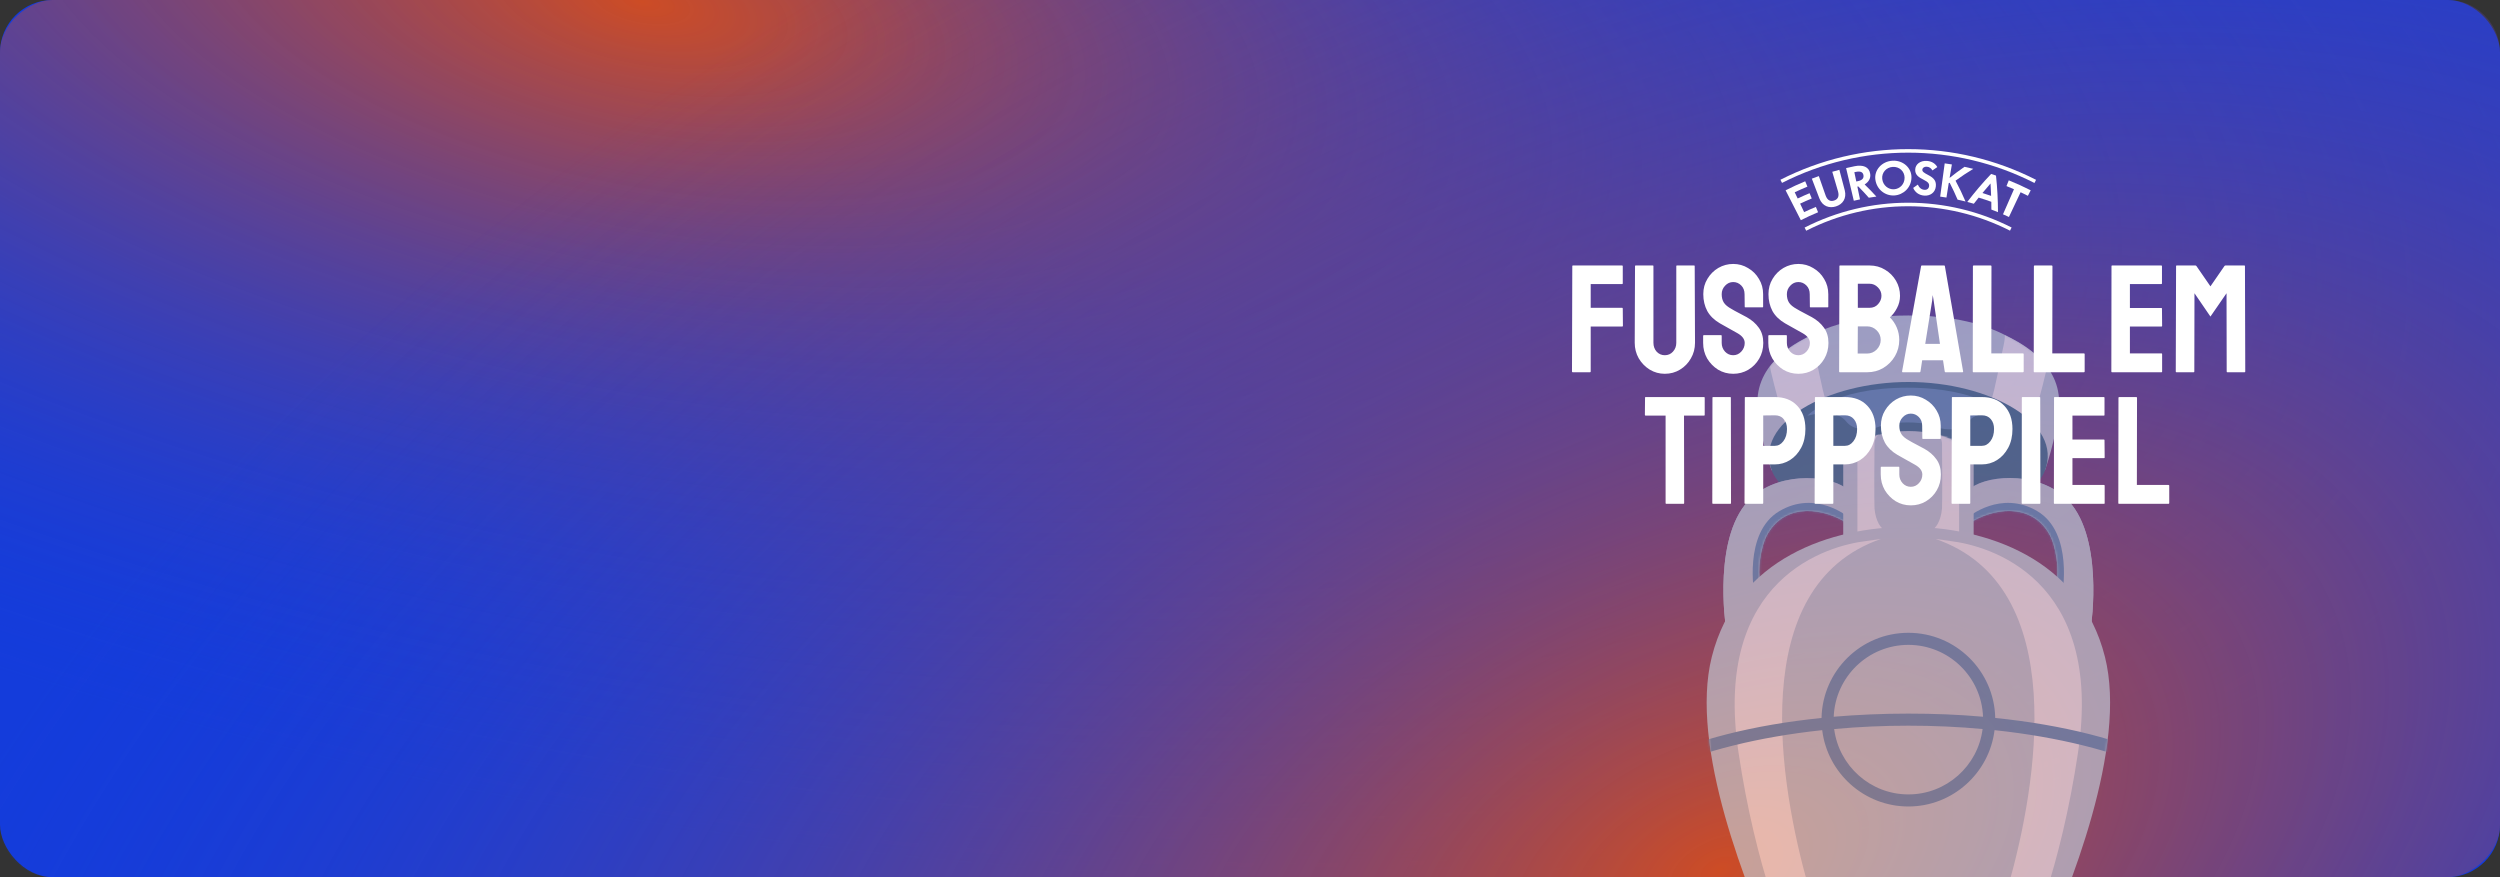
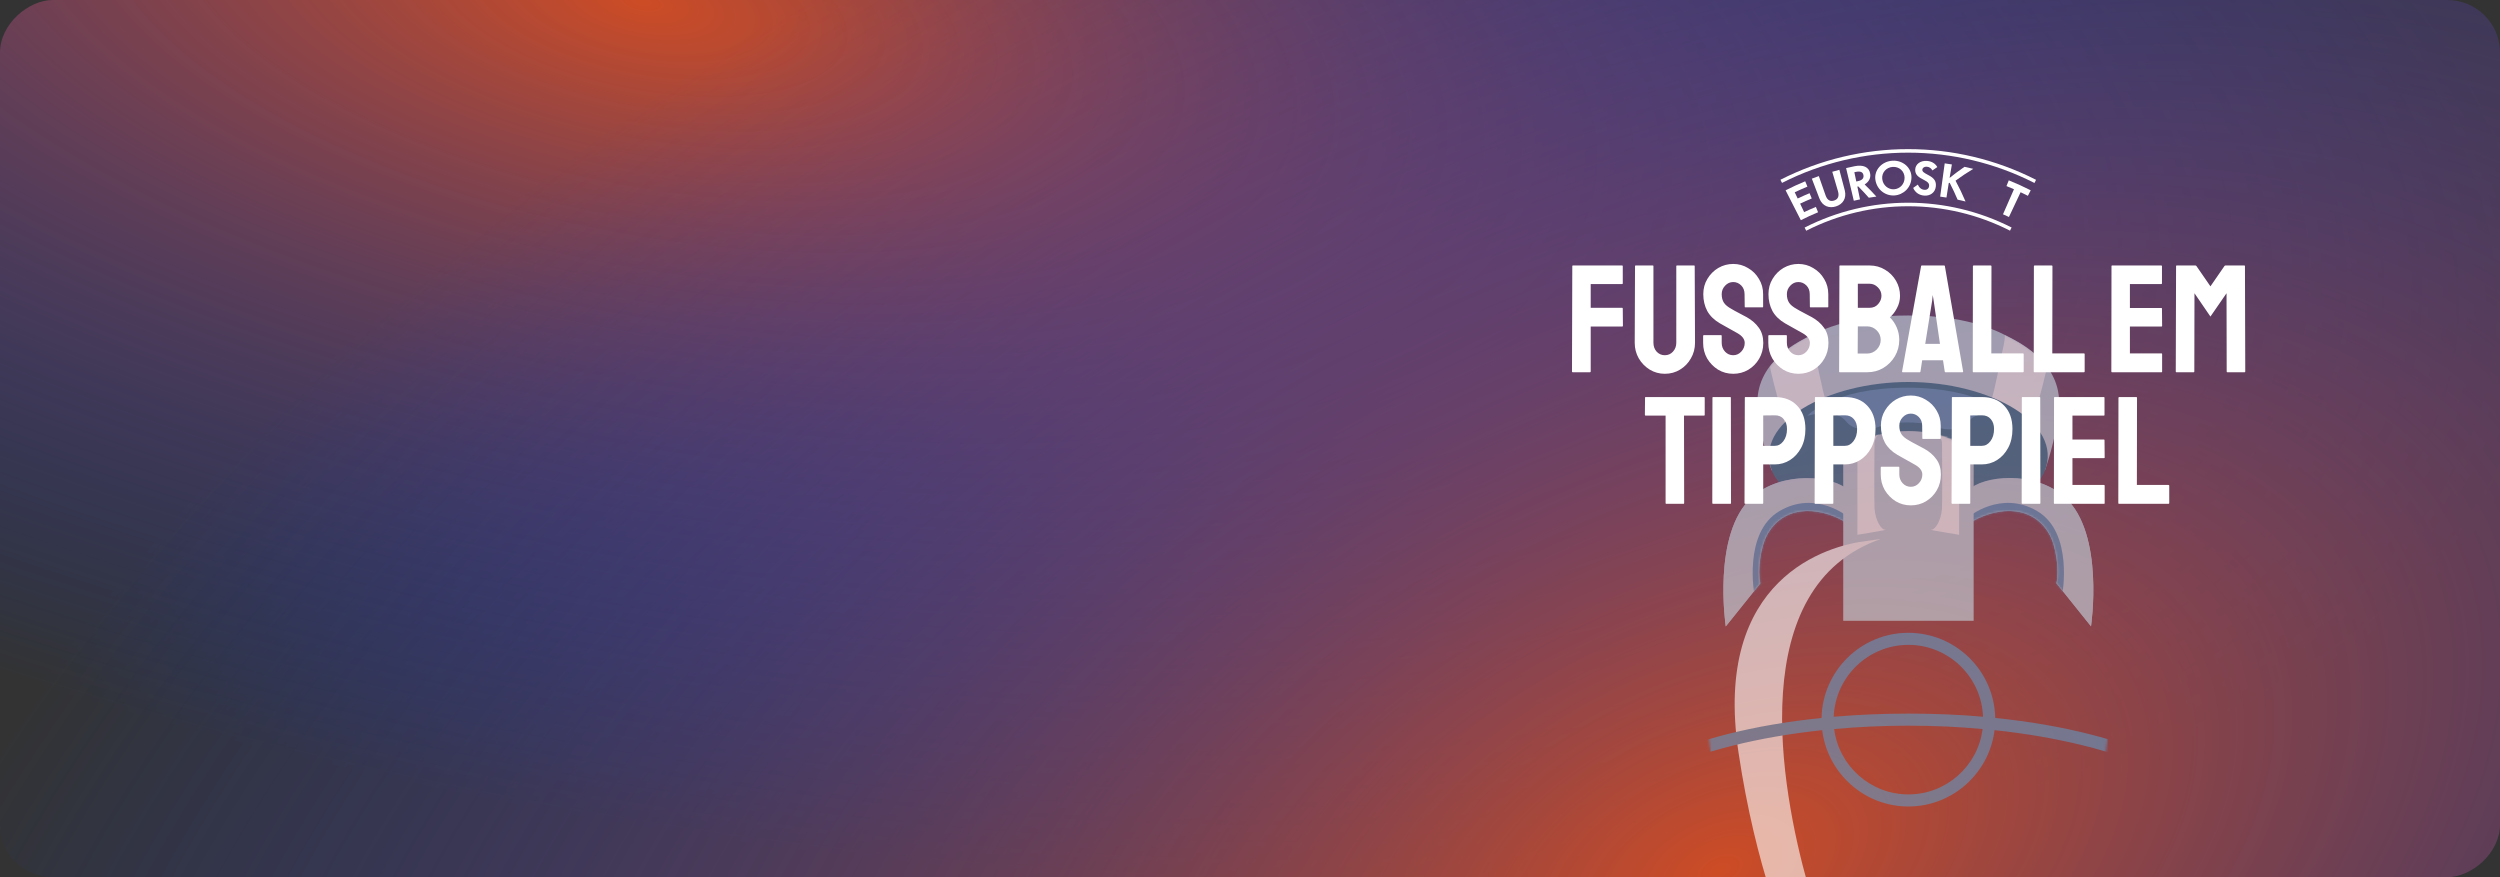
<svg xmlns="http://www.w3.org/2000/svg" width="1140" height="400" viewBox="0 0 1140 400" fill="none">
  <rect x="0" y="0" width="1140" height="400" fill="#333333" stroke="none" />
-   <rect width="1140" height="400" rx="24" fill="#143CDB" />
  <rect y="400" width="400" height="1140" rx="24" transform="rotate(-90 0 400)" fill="url(#paint0_radial_3345_3746)" />
  <rect y="400" width="400" height="1140" rx="24" transform="rotate(-90 0 400)" fill="url(#paint1_radial_3345_3746)" />
  <g clip-path="url(#clip0_3345_3746)">
    <g style="mix-blend-mode:soft-light" opacity="0.6" clip-path="url(#clip1_3345_3746)">
      <path d="M870.218 215.774C870.218 215.774 931.275 217.864 932.549 214.296C933.925 210.525 938.97 194.267 938.97 183.564C938.97 164.299 919.553 155.431 913.794 152.526C899.218 145.238 882.654 143.862 870.167 143.862C857.681 143.862 841.117 145.238 826.541 152.526C820.782 155.38 801.365 164.299 801.365 183.564C801.365 194.267 806.41 210.474 807.786 214.296C809.111 217.864 870.116 215.774 870.116 215.774H870.218Z" fill="#C6D8E3" />
      <mask id="mask0_3345_3746" style="mask-type:luminance" maskUnits="userSpaceOnUse" x="801" y="143" width="138" height="74">
        <path d="M870.218 215.774C870.218 215.774 931.275 217.864 932.549 214.296C933.925 210.525 938.97 194.267 938.97 183.564C938.97 164.299 919.553 155.431 913.794 152.526C899.218 145.238 882.654 143.862 870.167 143.862C857.681 143.862 841.117 145.238 826.541 152.526C820.782 155.38 801.365 164.299 801.365 183.564C801.365 194.267 806.41 210.474 807.786 214.296C809.111 217.864 870.116 215.774 870.116 215.774H870.218Z" fill="white" />
      </mask>
      <g mask="url(#mask0_3345_3746)">
        <path d="M841.576 207.978C828.988 203.289 815.075 196.46 814.004 193.351C812.832 189.886 809.112 176.176 807.634 169.805C807.43 168.939 807.226 168.021 807.073 167.155C813.138 159.103 822.414 154.669 826.338 152.732C826.236 153.649 826.338 155.127 826.898 157.523C828.325 163.893 831.027 178.571 832.403 181.986C833.575 184.789 844.991 192.485 854.98 198.804C848.508 200.843 843.666 204.105 841.576 208.029V207.978ZM898.912 208.029C896.874 204.105 892.032 200.843 885.559 198.804C895.548 192.485 906.965 184.789 908.137 181.986C909.513 178.571 912.214 163.893 913.641 157.523C914.151 155.178 914.253 153.751 914.202 152.783C918.228 154.771 927.453 159.255 933.467 167.257C933.314 167.92 933.161 168.735 932.906 169.805C931.479 176.176 927.707 189.886 926.535 193.351C925.465 196.511 911.501 203.34 898.912 208.029Z" fill="white" />
      </g>
      <path d="M870.221 174.188C907.12 174.188 940.96 192.841 932.449 214.705C928.168 225.713 905.285 240.493 870.221 240.493C835.157 240.493 812.273 225.713 807.992 214.705C799.481 192.841 833.271 174.188 870.221 174.188Z" fill="#3C7792" />
      <path d="M869.758 192.636C878.168 192.636 881.378 194.165 884.334 195.134C887.036 196 894.171 196.663 897.585 192.28C901.102 187.795 908.135 187.693 915.372 189.578C915.372 189.578 903.803 176.786 869.758 176.786C835.714 176.786 824.145 189.578 824.145 189.578C831.382 187.693 838.415 187.795 841.931 192.28C845.397 196.663 852.481 196.051 855.182 195.134C858.138 194.165 861.4 192.636 869.758 192.636Z" fill="#6098C1" />
      <path fill-rule="evenodd" clip-rule="evenodd" d="M802.693 266.024C801.419 260.418 802.642 249.256 806.107 243.344C814.568 228.87 832.1 231.724 842.904 238.961V223.672C836.686 216.995 812.733 214.243 798.87 226.781C780.574 243.293 786.944 285.646 786.944 285.646L802.693 266.024Z" fill="url(#paint2_linear_3345_3746)" />
      <path d="M802.693 266.024C801.419 260.418 802.642 249.256 806.107 243.344C814.568 228.87 832.1 231.724 842.904 238.961V223.672C836.686 216.995 812.733 214.243 798.87 226.781C780.574 243.293 786.944 285.646 786.944 285.646L802.693 266.024Z" fill="#C6D8E3" />
      <mask id="mask1_3345_3746" style="mask-type:luminance" maskUnits="userSpaceOnUse" x="785" y="218" width="58" height="68">
        <path d="M802.693 266.024C801.419 260.418 802.642 249.256 806.108 243.344C814.568 228.87 832.1 231.724 842.904 238.961V223.672C836.687 216.995 812.733 214.243 798.871 226.781C780.574 243.293 786.945 285.646 786.945 285.646L802.693 266.024Z" fill="white" />
      </mask>
      <g mask="url(#mask1_3345_3746)">
        <path d="M800.043 271.377C800.043 271.377 794.691 242.99 811.357 233.102C828.023 223.215 842.853 235.804 842.853 235.804L832.355 260.675L800.043 271.377Z" fill="#6098C1" />
      </g>
      <path fill-rule="evenodd" clip-rule="evenodd" d="M953.496 285.596C953.496 285.596 959.867 243.244 941.57 226.731C927.657 214.194 903.703 216.946 897.536 223.623V238.912C908.341 231.726 925.873 228.872 934.333 243.295C937.799 249.207 939.022 260.368 937.748 265.975L953.496 285.596Z" fill="url(#paint3_linear_3345_3746)" />
      <path d="M953.496 285.596C953.496 285.596 959.867 243.244 941.57 226.731C927.657 214.194 903.703 216.946 897.536 223.623V238.912C908.341 231.726 925.873 228.872 934.333 243.295C937.799 249.207 939.022 260.368 937.748 265.975L953.496 285.596Z" fill="#C6D8E3" />
      <mask id="mask2_3345_3746" style="mask-type:luminance" maskUnits="userSpaceOnUse" x="897" y="217" width="58" height="69">
        <path d="M953.496 285.596C953.496 285.596 959.867 243.244 941.57 226.731C927.657 214.194 903.703 216.946 897.536 223.623V238.912C908.341 231.726 925.873 228.872 934.333 243.295C937.799 249.207 939.022 260.368 937.748 265.975L953.496 285.596Z" fill="white" />
      </mask>
      <g mask="url(#mask2_3345_3746)">
        <path d="M940.347 271.378C940.347 271.378 945.698 242.99 929.033 233.103C912.367 223.216 897.536 235.804 897.536 235.804L908.035 260.675L940.347 271.378Z" fill="#6098C1" />
      </g>
      <path d="M870.222 196.56C853.811 196.56 840.509 203.542 840.509 212.155V283.098H899.985V212.155C899.985 203.542 886.683 196.56 870.273 196.56H870.222Z" fill="#C6D8E3" />
      <mask id="mask3_3345_3746" style="mask-type:luminance" maskUnits="userSpaceOnUse" x="840" y="196" width="60" height="88">
        <path d="M870.167 196.56C853.756 196.56 840.455 203.542 840.455 212.155V283.098H899.931V212.155C899.931 203.542 886.629 196.56 870.218 196.56H870.167Z" fill="white" />
      </mask>
      <g mask="url(#mask3_3345_3746)">
        <path d="M846.979 243.858V205.328C846.979 200.69 850.343 199.11 854.879 198.346L859.262 197.632C859.262 197.632 854.879 197.225 854.777 202.525C854.675 207.774 854.624 229.384 854.777 231.779C855.185 237.385 857.835 241.666 859.771 241.564C861.708 241.462 846.979 243.858 846.979 243.858ZM893.358 243.858V205.328C893.358 200.69 889.994 199.11 885.458 198.346L881.075 197.632C881.075 197.632 885.458 197.225 885.56 202.525C885.662 207.774 885.713 229.384 885.56 231.779C885.152 237.385 882.502 241.666 880.565 241.564C878.629 241.462 893.358 243.858 893.358 243.858Z" fill="white" />
      </g>
-       <path d="M933.415 565.243C933.16 563.612 932.497 561.777 931.529 559.79C929.083 554.948 910.633 524.165 907.575 506.021C903.651 482.527 915.628 468.358 928.777 439.206C944.015 405.365 970.16 340.487 959.866 299.562C948.5 254.407 905.129 240.238 870.218 240.238C835.307 240.238 791.935 254.407 780.57 299.562C770.275 340.487 796.471 405.365 811.659 439.206C824.757 468.358 836.734 482.527 832.86 506.021C829.853 524.165 811.353 554.948 808.907 559.79C807.887 561.777 807.225 563.612 807.021 565.243" fill="#C6D8E3" />
      <mask id="mask4_3345_3746" style="mask-type:luminance" maskUnits="userSpaceOnUse" x="778" y="240" width="185" height="340">
        <path d="M870.219 579.462C907.322 579.462 925.975 572.275 930.613 570.899C934.384 569.778 934.231 565.242 931.479 559.84C929.033 554.998 910.584 524.215 907.526 506.072C903.601 482.577 915.578 468.409 928.727 439.257C943.966 405.416 970.111 340.537 959.816 299.612C948.451 254.457 905.079 240.289 870.168 240.289C835.257 240.289 791.886 254.457 780.521 299.612C770.226 340.537 796.422 405.416 811.609 439.257C824.707 468.409 836.684 482.577 832.811 506.072C829.804 524.215 811.304 554.998 808.857 559.84C806.105 565.293 805.952 569.778 809.724 570.899C814.412 572.326 833.015 579.462 870.117 579.462H870.219Z" fill="white" />
      </mask>
      <g mask="url(#mask4_3345_3746)">
        <path d="M826.795 575.488C824.654 575.029 823.176 573.092 821.443 572.685C820.934 572.583 820.424 572.481 819.863 572.532C819.252 572.532 818.64 572.583 818.08 572.634C817.519 572.685 816.958 572.736 816.398 572.736C815.99 572.736 815.633 572.736 815.276 572.583C816.041 568.505 817.57 564.224 820.424 559.943C830.872 544.144 836.682 524.573 839.23 513.565C847.69 476.87 808.396 447.565 792.75 343.087C780.773 263.326 833.828 248.699 851.003 246.712L857.781 245.743C795.553 267.199 811.76 358.733 824.45 403.684C840.555 460.51 850.952 484.464 848.047 513.157C847.13 522.025 841.422 543.532 832.554 559.943C829.394 565.804 827.661 567.996 826.693 575.488H826.795ZM913.639 575.488C916.035 574.978 918.073 572.837 919.959 572.379C920.316 572.277 920.621 572.277 920.978 572.277C921.59 572.277 922.201 572.379 922.762 572.532C923.323 572.634 923.883 572.786 924.393 572.786C924.648 572.786 924.902 572.786 925.106 572.685C921.335 573.806 917.513 574.774 913.639 575.539V575.488Z" fill="white" />
-         <path d="M913.644 575.488C912.675 567.996 910.943 565.804 907.783 559.943C898.966 543.532 893.207 522.076 892.289 513.157C889.384 484.464 899.832 460.51 915.886 403.684C928.627 358.733 944.783 267.199 882.555 245.743L889.333 246.712C906.458 248.699 959.563 263.326 947.586 343.087C931.94 447.565 892.646 476.87 901.106 513.565C903.654 524.573 909.465 544.144 919.912 559.943C922.766 564.275 924.295 568.556 925.06 572.583C924.805 572.634 924.601 572.685 924.346 572.685C923.837 572.685 923.276 572.583 922.715 572.43C922.155 572.328 921.543 572.175 920.932 572.175C920.575 572.175 920.269 572.175 919.912 572.277C918.027 572.787 915.988 574.876 913.593 575.386L913.644 575.488Z" fill="white" />
        <path d="M870.219 325.404C858.446 325.404 847.081 325.914 836.174 326.831C836.888 308.636 851.872 294.06 870.219 294.06C888.566 294.06 903.601 308.636 904.264 326.831C893.357 325.863 881.941 325.404 870.219 325.404ZM870.219 362.252C852.891 362.252 838.519 349.205 836.378 332.437C847.641 331.418 858.905 330.908 870.219 330.908C881.839 330.908 893.153 331.418 904.06 332.437C901.97 349.205 887.598 362.252 870.219 362.252ZM909.819 327.392C909.411 305.935 891.828 288.556 870.219 288.556C848.61 288.556 831.078 305.884 830.619 327.392C768.085 333.762 723.388 355.066 723.388 381.058H728.893C728.893 358.684 772.723 339.165 830.925 332.947C833.32 352.517 850.037 367.756 870.219 367.756C890.401 367.756 907.118 352.517 909.513 332.947C967.715 339.165 1011.55 358.684 1011.55 381.058H1017.05C1017.05 355.066 972.302 333.762 909.819 327.392Z" fill="#6098C1" />
      </g>
    </g>
    <path d="M717.175 169.748C716.942 169.748 716.826 169.631 716.826 169.398L716.965 121.337C716.965 121.15 717.059 121.057 717.245 121.057H739.632C739.865 121.057 739.982 121.15 739.982 121.337V129.242C739.982 129.428 739.888 129.522 739.702 129.522H725.36V140.365H739.702C739.888 140.365 739.982 140.482 739.982 140.715L740.052 148.62C740.052 148.807 739.935 148.9 739.702 148.9H725.36V169.398C725.36 169.631 725.244 169.748 725.011 169.748H717.175ZM759.143 170.447C756.671 170.447 754.386 169.818 752.287 168.558C750.188 167.252 748.509 165.527 747.25 163.381C746.038 161.236 745.431 158.881 745.431 156.316L745.571 121.337C745.571 121.15 745.664 121.057 745.851 121.057H753.686C753.873 121.057 753.966 121.15 753.966 121.337V156.316C753.966 157.901 754.456 159.254 755.435 160.373C756.461 161.446 757.697 161.982 759.143 161.982C760.635 161.982 761.871 161.446 762.851 160.373C763.877 159.254 764.39 157.901 764.39 156.316V121.337C764.39 121.15 764.483 121.057 764.67 121.057H772.505C772.692 121.057 772.785 121.15 772.785 121.337L772.925 156.316C772.925 158.927 772.295 161.306 771.036 163.451C769.823 165.597 768.168 167.299 766.069 168.558C764.017 169.818 761.708 170.447 759.143 170.447ZM790.342 170.447C787.823 170.447 785.514 169.818 783.416 168.558C781.364 167.252 779.708 165.55 778.449 163.451C777.236 161.306 776.63 158.951 776.63 156.386V153.168C776.63 152.934 776.746 152.818 776.98 152.818H784.815C785.001 152.818 785.095 152.934 785.095 153.168V156.386C785.095 157.925 785.608 159.254 786.634 160.373C787.66 161.446 788.896 161.982 790.342 161.982C791.787 161.982 793.023 161.423 794.049 160.303C795.075 159.184 795.588 157.878 795.588 156.386C795.588 154.66 794.469 153.168 792.23 151.908C791.484 151.489 790.318 150.836 788.733 149.949C787.147 149.063 785.654 148.224 784.255 147.431C781.69 145.939 779.778 144.073 778.519 141.834C777.306 139.549 776.7 136.984 776.7 134.139C776.7 131.527 777.329 129.195 778.589 127.143C779.848 125.044 781.504 123.389 783.556 122.176C785.654 120.964 787.916 120.357 790.342 120.357C792.813 120.357 795.075 120.987 797.127 122.246C799.226 123.459 800.882 125.114 802.094 127.213C803.354 129.265 803.983 131.574 803.983 134.139V139.875C803.983 140.062 803.89 140.155 803.704 140.155H795.868C795.682 140.155 795.588 140.062 795.588 139.875L795.518 134.139C795.518 132.507 795.005 131.177 793.979 130.151C792.953 129.125 791.741 128.612 790.342 128.612C788.896 128.612 787.66 129.172 786.634 130.291C785.608 131.364 785.095 132.646 785.095 134.139C785.095 135.678 785.421 136.961 786.074 137.987C786.727 139.013 787.916 139.992 789.642 140.925C789.875 141.065 790.318 141.321 790.971 141.694C791.671 142.021 792.417 142.417 793.21 142.884C794.003 143.303 794.702 143.677 795.309 144.003C795.962 144.329 796.358 144.539 796.498 144.633C798.83 145.939 800.672 147.548 802.025 149.46C803.377 151.325 804.053 153.634 804.053 156.386C804.053 159.044 803.424 161.446 802.164 163.591C800.952 165.69 799.296 167.369 797.197 168.628C795.145 169.841 792.86 170.447 790.342 170.447ZM820.06 170.447C817.542 170.447 815.233 169.818 813.134 168.558C811.082 167.252 809.426 165.55 808.167 163.451C806.955 161.306 806.348 158.951 806.348 156.386V153.168C806.348 152.934 806.465 152.818 806.698 152.818H814.533C814.72 152.818 814.813 152.934 814.813 153.168V156.386C814.813 157.925 815.326 159.254 816.352 160.373C817.378 161.446 818.614 161.982 820.06 161.982C821.506 161.982 822.742 161.423 823.768 160.303C824.794 159.184 825.307 157.878 825.307 156.386C825.307 154.66 824.188 153.168 821.949 151.908C821.203 151.489 820.037 150.836 818.451 149.949C816.865 149.063 815.373 148.224 813.974 147.431C811.409 145.939 809.496 144.073 808.237 141.834C807.025 139.549 806.418 136.984 806.418 134.139C806.418 131.527 807.048 129.195 808.307 127.143C809.566 125.044 811.222 123.389 813.274 122.176C815.373 120.964 817.635 120.357 820.06 120.357C822.532 120.357 824.794 120.987 826.846 122.246C828.945 123.459 830.6 125.114 831.813 127.213C833.072 129.265 833.702 131.574 833.702 134.139V139.875C833.702 140.062 833.609 140.155 833.422 140.155H825.587C825.4 140.155 825.307 140.062 825.307 139.875L825.237 134.139C825.237 132.507 824.724 131.177 823.698 130.151C822.672 129.125 821.459 128.612 820.06 128.612C818.614 128.612 817.378 129.172 816.352 130.291C815.326 131.364 814.813 132.646 814.813 134.139C814.813 135.678 815.14 136.961 815.793 137.987C816.446 139.013 817.635 139.992 819.36 140.925C819.594 141.065 820.037 141.321 820.69 141.694C821.389 142.021 822.135 142.417 822.928 142.884C823.721 143.303 824.421 143.677 825.027 144.003C825.68 144.329 826.076 144.539 826.216 144.633C828.548 145.939 830.39 147.548 831.743 149.46C833.096 151.325 833.772 153.634 833.772 156.386C833.772 159.044 833.142 161.446 831.883 163.591C830.67 165.69 829.015 167.369 826.916 168.628C824.864 169.841 822.579 170.447 820.06 170.447ZM838.917 169.748C838.73 169.748 838.637 169.631 838.637 169.398L838.777 121.337C838.777 121.15 838.87 121.057 839.057 121.057H852.489C855.147 121.057 857.526 121.71 859.625 123.016C861.723 124.275 863.379 125.954 864.592 128.053C865.804 130.151 866.41 132.437 866.41 134.908C866.41 136.914 865.944 138.779 865.011 140.505C864.125 142.231 863.053 143.63 861.793 144.703C863.146 146.055 864.195 147.618 864.941 149.39C865.688 151.162 866.061 153.028 866.061 154.986C866.061 157.691 865.408 160.163 864.102 162.402C862.796 164.641 861.024 166.436 858.785 167.789C856.593 169.095 854.145 169.748 851.439 169.748H838.917ZM847.172 140.365H852.489C854.121 140.365 855.427 139.806 856.406 138.686C857.433 137.52 857.946 136.261 857.946 134.908C857.946 133.416 857.409 132.133 856.337 131.061C855.264 129.941 853.981 129.382 852.489 129.382H847.172V140.365ZM847.102 161.213H851.439C853.118 161.213 854.564 160.606 855.777 159.394C856.989 158.135 857.596 156.665 857.596 154.986C857.596 153.307 856.989 151.862 855.777 150.649C854.564 149.436 853.118 148.83 851.439 148.83H847.172L847.102 161.213ZM867.343 169.398L876.018 121.337C876.065 121.15 876.181 121.057 876.368 121.057H886.512C886.698 121.057 886.815 121.15 886.862 121.337L895.187 169.398C895.233 169.631 895.14 169.748 894.907 169.748H887.142C886.955 169.748 886.838 169.631 886.792 169.398L886.022 164.291H876.508L875.738 169.398C875.692 169.631 875.575 169.748 875.389 169.748H867.623C867.437 169.748 867.343 169.631 867.343 169.398ZM877.907 156.805H884.623L881.755 137.147L881.335 134.559L881.055 137.147L877.907 156.805ZM899.857 169.748C899.67 169.748 899.577 169.631 899.577 169.398L899.647 121.407C899.647 121.173 899.764 121.057 899.997 121.057H907.762C907.995 121.057 908.112 121.173 908.112 121.407L908.042 161.143H922.453C922.687 161.143 922.803 161.259 922.803 161.493V169.398C922.803 169.631 922.687 169.748 922.453 169.748H899.857ZM927.663 169.748C927.476 169.748 927.383 169.631 927.383 169.398L927.453 121.407C927.453 121.173 927.569 121.057 927.802 121.057H935.568C935.801 121.057 935.918 121.173 935.918 121.407L935.848 161.143H950.259C950.492 161.143 950.609 161.259 950.609 161.493V169.398C950.609 169.631 950.492 169.748 950.259 169.748H927.663ZM963.051 169.748C962.865 169.748 962.772 169.631 962.772 169.398L962.842 121.337C962.842 121.15 962.935 121.057 963.121 121.057H985.578C985.764 121.057 985.858 121.173 985.858 121.407V129.242C985.858 129.428 985.764 129.522 985.578 129.522H971.237V140.435H985.578C985.764 140.435 985.858 140.528 985.858 140.715L985.928 148.62C985.928 148.807 985.834 148.9 985.648 148.9H971.237V161.143H985.648C985.834 161.143 985.928 161.259 985.928 161.493V169.468C985.928 169.654 985.834 169.748 985.648 169.748H963.051ZM992.428 169.748C992.242 169.748 992.149 169.631 992.149 169.398L992.288 121.337C992.288 121.15 992.382 121.057 992.568 121.057H1001.1C1001.29 121.057 1001.45 121.15 1001.59 121.337L1007.96 130.571L1014.33 121.337C1014.47 121.15 1014.63 121.057 1014.81 121.057H1023.42C1023.61 121.057 1023.7 121.15 1023.7 121.337L1023.84 169.398C1023.84 169.631 1023.75 169.748 1023.56 169.748H1015.65C1015.47 169.748 1015.37 169.631 1015.37 169.398L1015.3 133.719L1007.96 144.353L1000.68 133.719L1000.61 169.398C1000.61 169.631 1000.52 169.748 1000.33 169.748H992.428ZM759.791 229.748C759.604 229.748 759.511 229.631 759.511 229.398V189.522H750.417C750.183 189.522 750.067 189.405 750.067 189.172L750.137 181.337C750.137 181.15 750.23 181.057 750.417 181.057H777.001C777.234 181.057 777.35 181.15 777.35 181.337V189.172C777.35 189.405 777.257 189.522 777.071 189.522H767.906L767.976 229.398C767.976 229.631 767.883 229.748 767.696 229.748H759.791ZM781.155 229.748C780.922 229.748 780.806 229.631 780.806 229.398L780.876 181.337C780.876 181.15 780.969 181.057 781.155 181.057H788.991C789.177 181.057 789.271 181.15 789.271 181.337L789.341 229.398C789.341 229.631 789.247 229.748 789.061 229.748H781.155ZM795.844 229.748C795.611 229.748 795.494 229.631 795.494 229.398L795.634 181.337C795.634 181.15 795.727 181.057 795.914 181.057H809.346C813.637 181.057 817.018 182.363 819.49 184.974C822.008 187.586 823.267 191.131 823.267 195.608C823.267 198.919 822.615 201.788 821.309 204.213C820.003 206.638 818.3 208.504 816.202 209.81C814.103 211.115 811.818 211.768 809.346 211.768H804.029V229.398C804.029 229.631 803.912 229.748 803.679 229.748H795.844ZM804.029 203.303H809.346C810.838 203.303 812.121 202.604 813.194 201.205C814.313 199.759 814.872 197.893 814.872 195.608C814.872 193.789 814.383 192.297 813.403 191.131C812.424 189.965 811.071 189.382 809.346 189.382L804.029 189.452V203.303ZM827.817 229.748C827.584 229.748 827.467 229.631 827.467 229.398L827.607 181.337C827.607 181.15 827.7 181.057 827.887 181.057H841.319C845.61 181.057 848.991 182.363 851.463 184.974C853.981 187.586 855.24 191.131 855.24 195.608C855.24 198.919 854.588 201.788 853.282 204.213C851.976 206.638 850.273 208.504 848.175 209.81C846.076 211.115 843.791 211.768 841.319 211.768H836.002V229.398C836.002 229.631 835.885 229.748 835.652 229.748H827.817ZM836.002 203.303H841.319C842.811 203.303 844.094 202.604 845.166 201.205C846.286 199.759 846.845 197.893 846.845 195.608C846.845 193.789 846.356 192.297 845.376 191.131C844.397 189.965 843.044 189.382 841.319 189.382L836.002 189.452V203.303ZM871.333 230.447C868.814 230.447 866.506 229.818 864.407 228.558C862.355 227.252 860.699 225.55 859.44 223.451C858.227 221.306 857.621 218.951 857.621 216.386V213.168C857.621 212.934 857.738 212.818 857.971 212.818H865.806C865.993 212.818 866.086 212.934 866.086 213.168V216.386C866.086 217.925 866.599 219.254 867.625 220.373C868.651 221.446 869.887 221.982 871.333 221.982C872.779 221.982 874.015 221.423 875.041 220.303C876.067 219.184 876.58 217.878 876.58 216.386C876.58 214.66 875.46 213.168 873.222 211.908C872.476 211.489 871.31 210.836 869.724 209.949C868.138 209.063 866.646 208.224 865.247 207.431C862.681 205.939 860.769 204.073 859.51 201.834C858.297 199.549 857.691 196.984 857.691 194.139C857.691 191.527 858.321 189.195 859.58 187.143C860.839 185.044 862.495 183.389 864.547 182.176C866.646 180.964 868.908 180.357 871.333 180.357C873.805 180.357 876.067 180.987 878.119 182.246C880.218 183.459 881.873 185.114 883.086 187.213C884.345 189.265 884.975 191.574 884.975 194.139V199.875C884.975 200.062 884.881 200.155 884.695 200.155H876.86C876.673 200.155 876.58 200.062 876.58 199.875L876.51 194.139C876.51 192.507 875.997 191.177 874.971 190.151C873.945 189.125 872.732 188.612 871.333 188.612C869.887 188.612 868.651 189.172 867.625 190.291C866.599 191.364 866.086 192.646 866.086 194.139C866.086 195.678 866.413 196.961 867.066 197.987C867.718 199.013 868.908 199.992 870.633 200.925C870.867 201.065 871.31 201.321 871.963 201.694C872.662 202.021 873.408 202.417 874.201 202.884C874.994 203.303 875.694 203.677 876.3 204.003C876.953 204.329 877.349 204.539 877.489 204.633C879.821 205.939 881.663 207.548 883.016 209.46C884.368 211.325 885.045 213.634 885.045 216.386C885.045 219.044 884.415 221.446 883.156 223.591C881.943 225.69 880.288 227.369 878.189 228.628C876.137 229.841 873.851 230.447 871.333 230.447ZM890.26 229.748C890.027 229.748 889.91 229.631 889.91 229.398L890.05 181.337C890.05 181.15 890.143 181.057 890.33 181.057H903.762C908.053 181.057 911.434 182.363 913.906 184.974C916.424 187.586 917.683 191.131 917.683 195.608C917.683 198.919 917.03 201.788 915.725 204.213C914.419 206.638 912.716 208.504 910.618 209.81C908.519 211.115 906.234 211.768 903.762 211.768H898.445V229.398C898.445 229.631 898.328 229.748 898.095 229.748H890.26ZM898.445 203.303H903.762C905.254 203.303 906.537 202.604 907.609 201.205C908.729 199.759 909.288 197.893 909.288 195.608C909.288 193.789 908.799 192.297 907.819 191.131C906.84 189.965 905.487 189.382 903.762 189.382L898.445 189.452V203.303ZM922.233 229.748C922 229.748 921.883 229.631 921.883 229.398L921.953 181.337C921.953 181.15 922.046 181.057 922.233 181.057H930.068C930.255 181.057 930.348 181.15 930.348 181.337L930.418 229.398C930.418 229.631 930.325 229.748 930.138 229.748H922.233ZM936.851 229.748C936.665 229.748 936.572 229.631 936.572 229.398L936.642 181.337C936.642 181.15 936.735 181.057 936.921 181.057H959.378C959.564 181.057 959.658 181.173 959.658 181.407V189.242C959.658 189.428 959.564 189.522 959.378 189.522H945.036V200.435H959.378C959.564 200.435 959.658 200.528 959.658 200.715L959.728 208.62C959.728 208.807 959.634 208.9 959.448 208.9H945.036V221.143H959.448C959.634 221.143 959.728 221.259 959.728 221.493V229.468C959.728 229.654 959.634 229.748 959.448 229.748H936.851ZM966.228 229.748C966.042 229.748 965.948 229.631 965.948 229.398L966.018 181.407C966.018 181.173 966.135 181.057 966.368 181.057H974.134C974.367 181.057 974.483 181.173 974.483 181.407L974.413 221.143H988.825C989.058 221.143 989.174 221.259 989.174 221.493V229.398C989.174 229.631 989.058 229.748 988.825 229.748H966.228Z" fill="white" />
    <g clip-path="url(#clip2_3345_3746)">
      <path d="M821.183 100.415C818.865 95.87 816.552 91.325 814.234 86.781C817.171 85.286 820.156 83.909 823.178 82.666C823.512 83.479 823.85 84.291 824.184 85.103C822.237 85.91 820.301 86.765 818.386 87.674C818.838 88.62 819.284 89.567 819.736 90.513C821.527 89.658 823.339 88.857 825.163 88.099C825.496 88.9 825.824 89.696 826.158 90.497C824.372 91.239 822.603 92.025 820.849 92.858C821.462 94.149 822.076 95.434 822.689 96.725C824.458 95.886 826.238 95.096 828.04 94.353C828.373 95.165 828.712 95.978 829.046 96.79C826.389 97.887 823.759 99.091 821.177 100.409L821.183 100.415Z" fill="white" />
      <path d="M829.642 90.492C828.492 87.485 827.346 84.479 826.195 81.467C827.255 81.064 828.319 80.671 829.384 80.3C830.412 83.237 831.444 86.173 832.471 89.11C833.289 91.428 834.714 91.971 836.344 91.449C837.973 90.927 838.823 89.647 838.124 87.233C837.253 84.264 836.387 81.3 835.515 78.332C836.591 78.014 837.667 77.719 838.748 77.434C839.571 80.548 840.388 83.662 841.211 86.775C842.168 90.535 840.238 93.138 837.204 94.117C834.171 95.09 831.052 94.106 829.642 90.497V90.492Z" fill="white" />
      <path d="M855.619 89.642C854.468 89.798 853.323 89.97 852.177 90.163C850.639 88.416 849.036 86.695 847.369 85.011C847.229 85.038 847.089 85.07 846.95 85.097C847.353 87.039 847.756 88.98 848.16 90.916C847.219 91.11 846.277 91.32 845.336 91.54C844.164 86.576 842.991 81.612 841.819 76.648C843.115 76.342 844.411 76.056 845.713 75.793C849.483 75.035 852.36 76.04 852.817 79.305C853.097 81.236 852.236 82.865 850.279 84.113C852.134 85.909 853.914 87.749 855.614 89.626L855.619 89.642ZM845.584 78.525C845.879 79.934 846.17 81.349 846.466 82.758C846.691 82.709 846.917 82.666 847.143 82.618C849.02 82.242 849.994 81.381 849.736 79.88C849.488 78.445 848.332 77.977 846.374 78.364C846.111 78.418 845.852 78.471 845.589 78.525H845.584Z" fill="white" />
      <path d="M855.173 81.946C854.544 77.595 858.061 73.572 862.971 73.287C867.79 73.002 871.749 76.546 871.63 81.042C871.512 85.549 867.962 88.878 863.794 89.131C859.771 89.357 855.834 86.566 855.173 81.941V81.946ZM868.489 81.026C868.473 78.127 866.107 75.928 863.09 76.105C860.116 76.277 857.98 78.778 858.298 81.602C858.626 84.587 861.127 86.464 863.649 86.318C866.37 86.157 868.511 83.93 868.489 81.026Z" fill="white" />
      <path d="M872.416 85.684C873.109 85.178 873.808 84.678 874.518 84.183C875.223 85.716 876.266 86.474 877.541 86.561C878.778 86.647 879.569 85.942 879.671 84.829C879.762 83.721 879.267 83.032 877.234 82.005C874.782 80.779 873.276 79.698 873.335 77.364C873.384 74.954 875.621 73.163 878.654 73.373C880.972 73.534 882.537 74.637 883.414 76.186C882.661 76.686 881.919 77.197 881.182 77.713C880.612 76.724 879.816 76.1 878.606 76.014C877.46 75.933 876.627 76.562 876.584 77.391C876.541 78.224 877.197 78.735 879.262 79.805C881.951 81.182 883.016 82.618 882.731 85.092C882.403 87.835 880.171 89.384 877.482 89.201C874.976 89.029 873.238 87.631 872.416 85.684Z" fill="white" />
      <path d="M892.664 91.046C891.567 88.459 890.357 85.888 889.045 83.333C888.905 83.393 888.76 83.452 888.62 83.511C888.276 85.705 887.926 87.894 887.582 90.083C886.63 89.927 885.673 89.782 884.715 89.653C885.404 84.597 886.098 79.547 886.786 74.492C887.878 74.642 888.969 74.804 890.061 74.987C889.712 77.036 889.362 79.079 889.013 81.128C891.185 79.38 893.444 77.692 895.8 76.067C897.144 76.353 898.484 76.665 899.817 76.993C896.999 78.697 894.299 80.499 891.723 82.387C893.406 85.522 894.929 88.69 896.278 91.879C895.079 91.578 893.874 91.299 892.67 91.04L892.664 91.046Z" fill="white" />
-       <path d="M908.067 95.564C908.067 94.386 908.062 93.208 908.041 92.025C906.131 91.331 904.211 90.691 902.275 90.105C901.528 91.03 900.791 91.96 900.065 92.902C899.075 92.617 898.08 92.342 897.08 92.084C900.425 87.68 904.05 83.415 907.955 79.316C908.697 79.558 909.439 79.8 910.176 80.059C910.773 85.657 911.074 91.229 911.079 96.747C910.079 96.338 909.079 95.94 908.067 95.564ZM904.002 88.008C905.325 88.422 906.637 88.857 907.944 89.32C907.917 88.529 907.885 87.739 907.847 86.943C907.799 85.851 907.723 84.754 907.675 83.673C906.965 84.506 906.266 85.345 905.556 86.184C905.029 86.792 904.512 87.4 903.996 88.013L904.002 88.008Z" fill="white" />
      <path d="M913.365 97.721C915.032 93.907 916.705 90.1 918.372 86.287C917.237 85.792 916.097 85.313 914.952 84.851C915.301 83.979 915.651 83.108 916 82.231C919.383 83.592 922.723 85.109 926.004 86.781C925.579 87.62 925.149 88.454 924.724 89.293C923.621 88.728 922.508 88.185 921.395 87.658C919.62 91.423 917.85 95.182 916.076 98.947C915.177 98.522 914.274 98.113 913.365 97.715V97.721Z" fill="white" />
      <path d="M916.565 105.185C887.367 90.331 852.822 90.342 823.63 105.212C823.388 104.734 823.14 104.255 822.898 103.776C852.548 88.669 887.641 88.658 917.296 103.749C917.054 104.228 916.807 104.707 916.565 105.185Z" fill="white" />
      <path d="M927.714 83.441C891.551 65.016 848.767 65.005 812.599 83.403C812.357 82.925 812.11 82.446 811.868 81.968C848.493 63.332 891.825 63.343 928.445 82C928.203 82.478 927.956 82.957 927.714 83.436V83.441Z" fill="white" />
    </g>
  </g>
  <defs>
    <radialGradient id="paint0_radial_3345_3746" cx="0" cy="0" r="1" gradientUnits="userSpaceOnUse" gradientTransform="translate(400 686.267) rotate(101.505) scale(900.538 368.629)">
      <stop stop-color="#CD4C25" />
      <stop offset="1" stop-color="#143CDB" stop-opacity="0" />
    </radialGradient>
    <radialGradient id="paint1_radial_3345_3746" cx="0" cy="0" r="1" gradientUnits="userSpaceOnUse" gradientTransform="translate(1.31969e-05 1183.22) rotate(66.298) scale(938.373 552.104)">
      <stop stop-color="#CD4C25" />
      <stop offset="1" stop-color="#143CDB" stop-opacity="0" />
    </radialGradient>
    <linearGradient id="paint2_linear_3345_3746" x1="835.471" y1="246.456" x2="781.193" y2="246.456" gradientUnits="userSpaceOnUse">
      <stop stop-color="#6098C1" />
      <stop offset="1" stop-color="#C6D8E3" />
    </linearGradient>
    <linearGradient id="paint3_linear_3345_3746" x1="904.052" y1="246.458" x2="958.33" y2="246.458" gradientUnits="userSpaceOnUse">
      <stop stop-color="#6098C1" />
      <stop offset="1" stop-color="#C6D8E3" />
    </linearGradient>
    <clipPath id="clip0_3345_3746">
      <rect width="345" height="332" fill="white" transform="translate(698 68.001)" />
    </clipPath>
    <clipPath id="clip1_3345_3746">
      <rect width="293.661" height="435.548" fill="white" transform="translate(723.389 143.913)" />
    </clipPath>
    <clipPath id="clip2_3345_3746">
      <rect width="116.578" height="37.212" fill="white" transform="translate(811.868 68.001)" />
    </clipPath>
  </defs>
</svg>